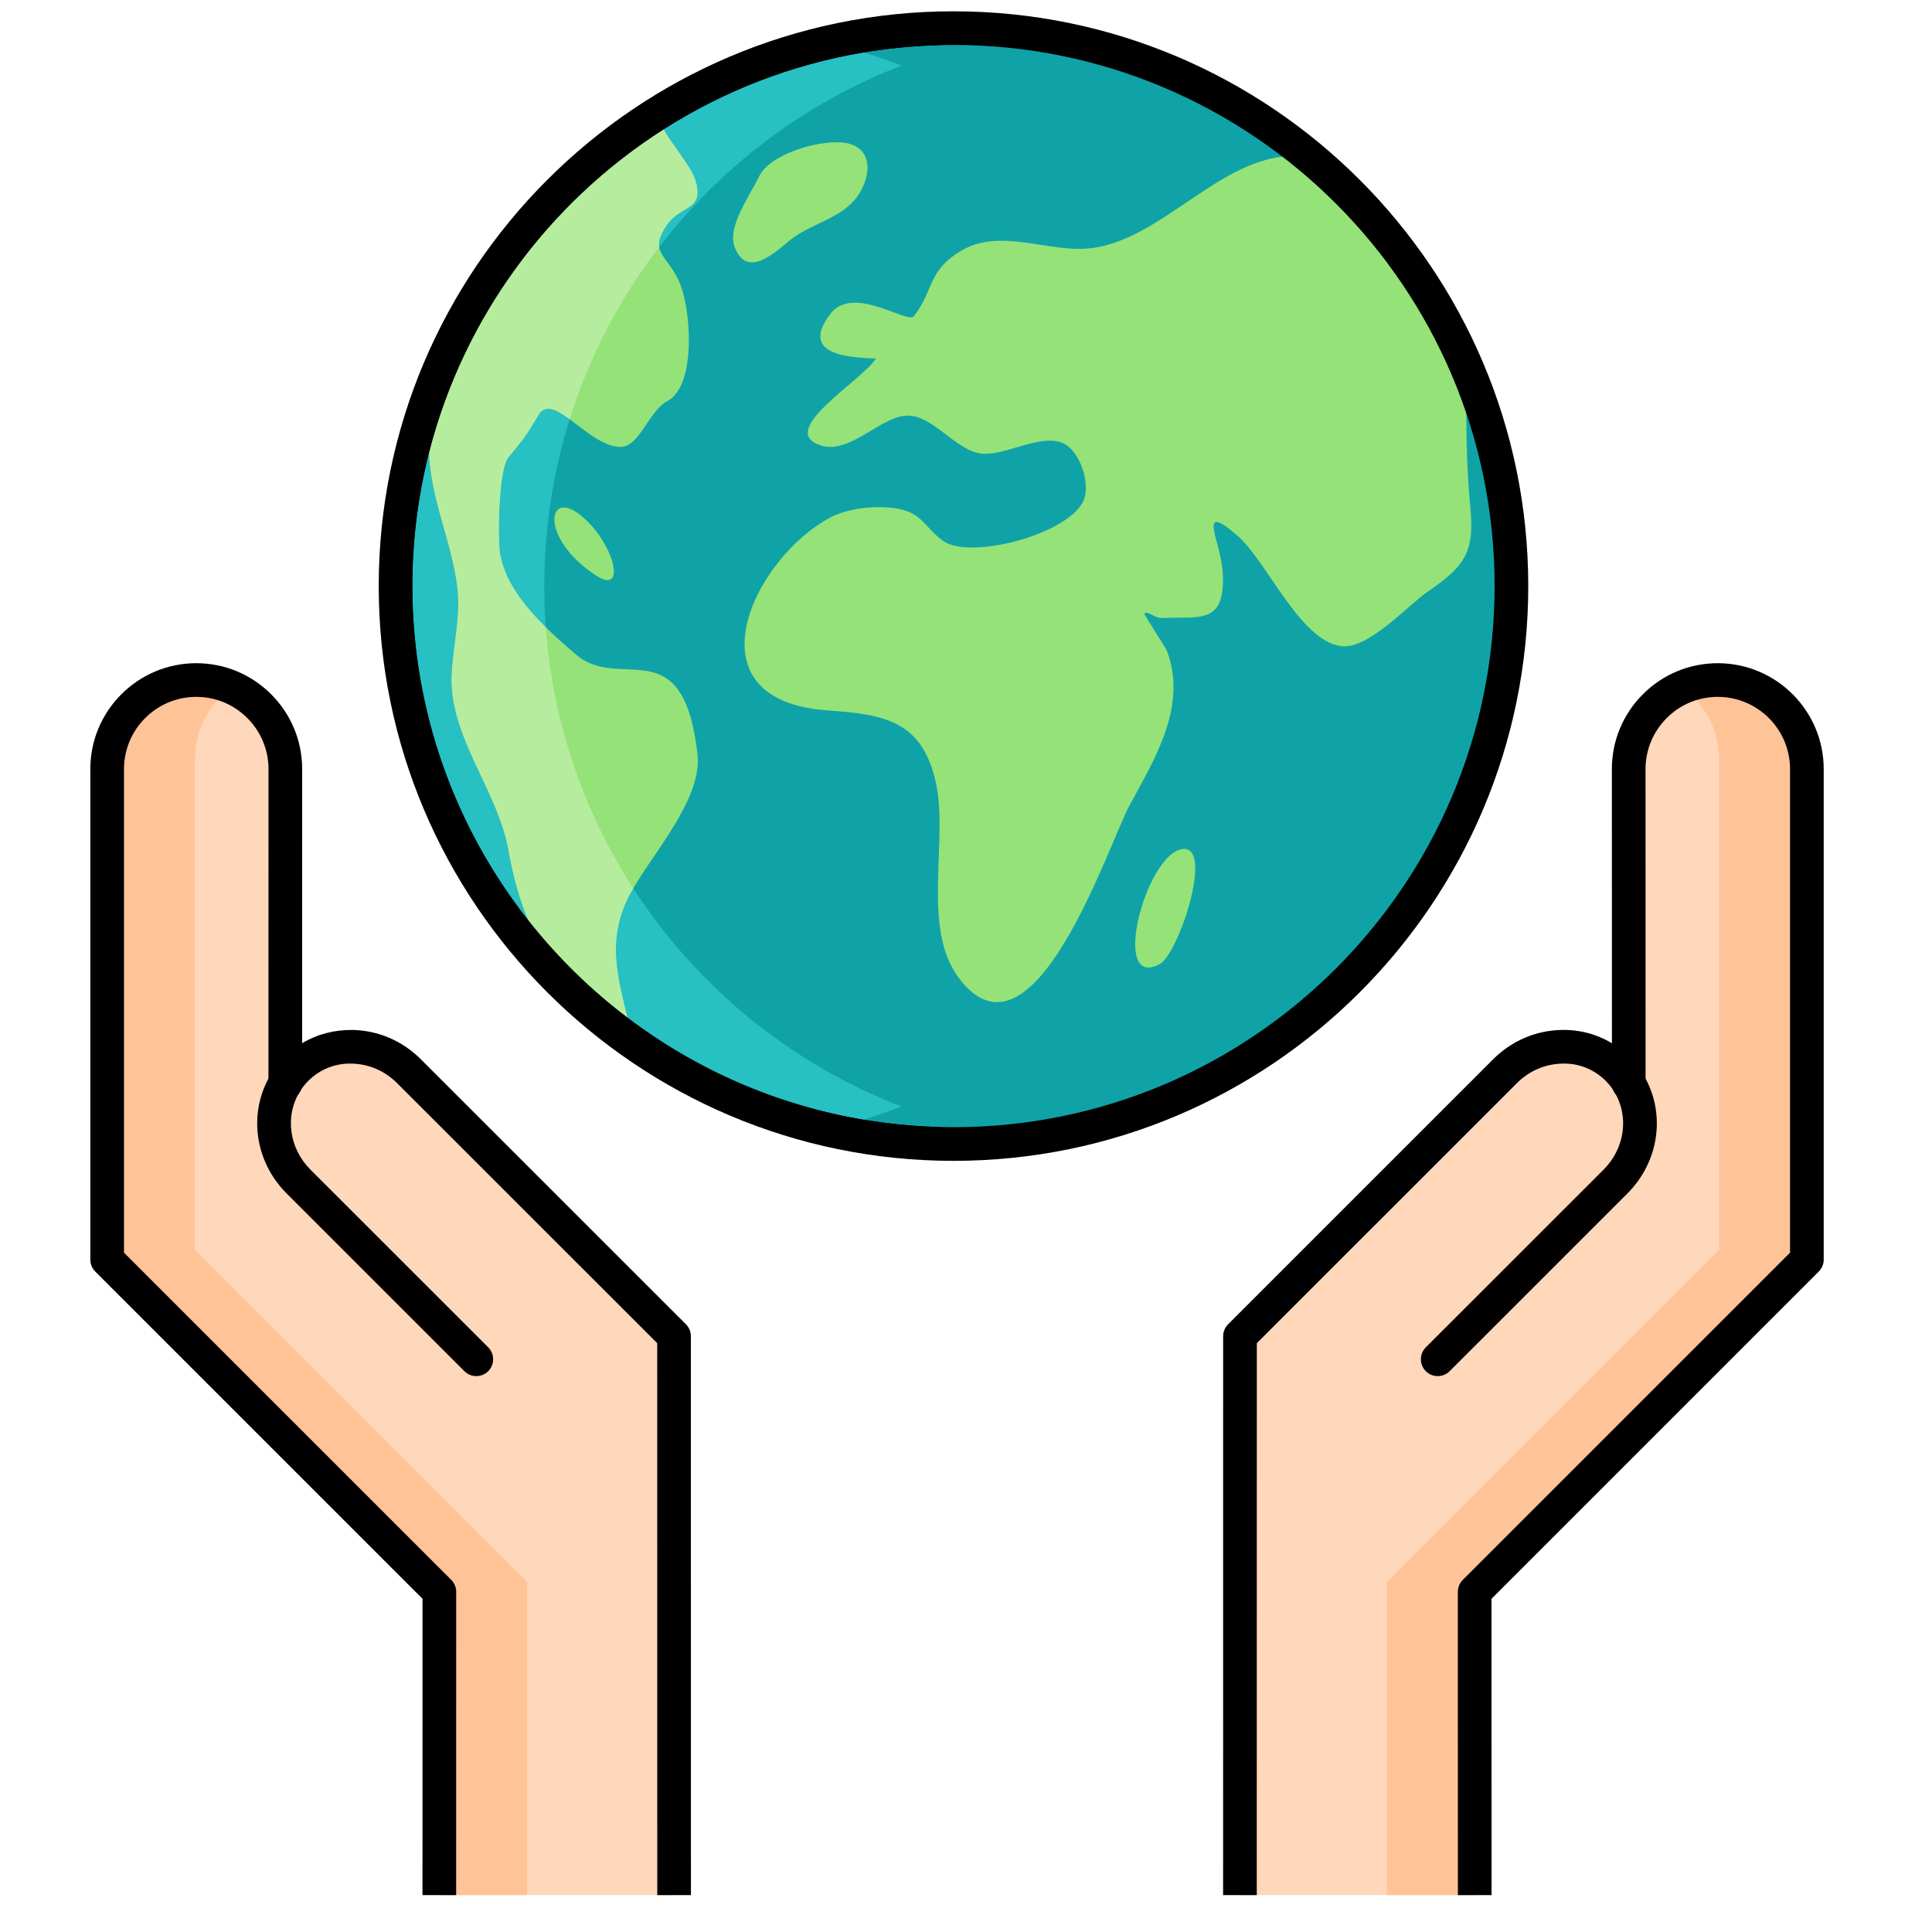
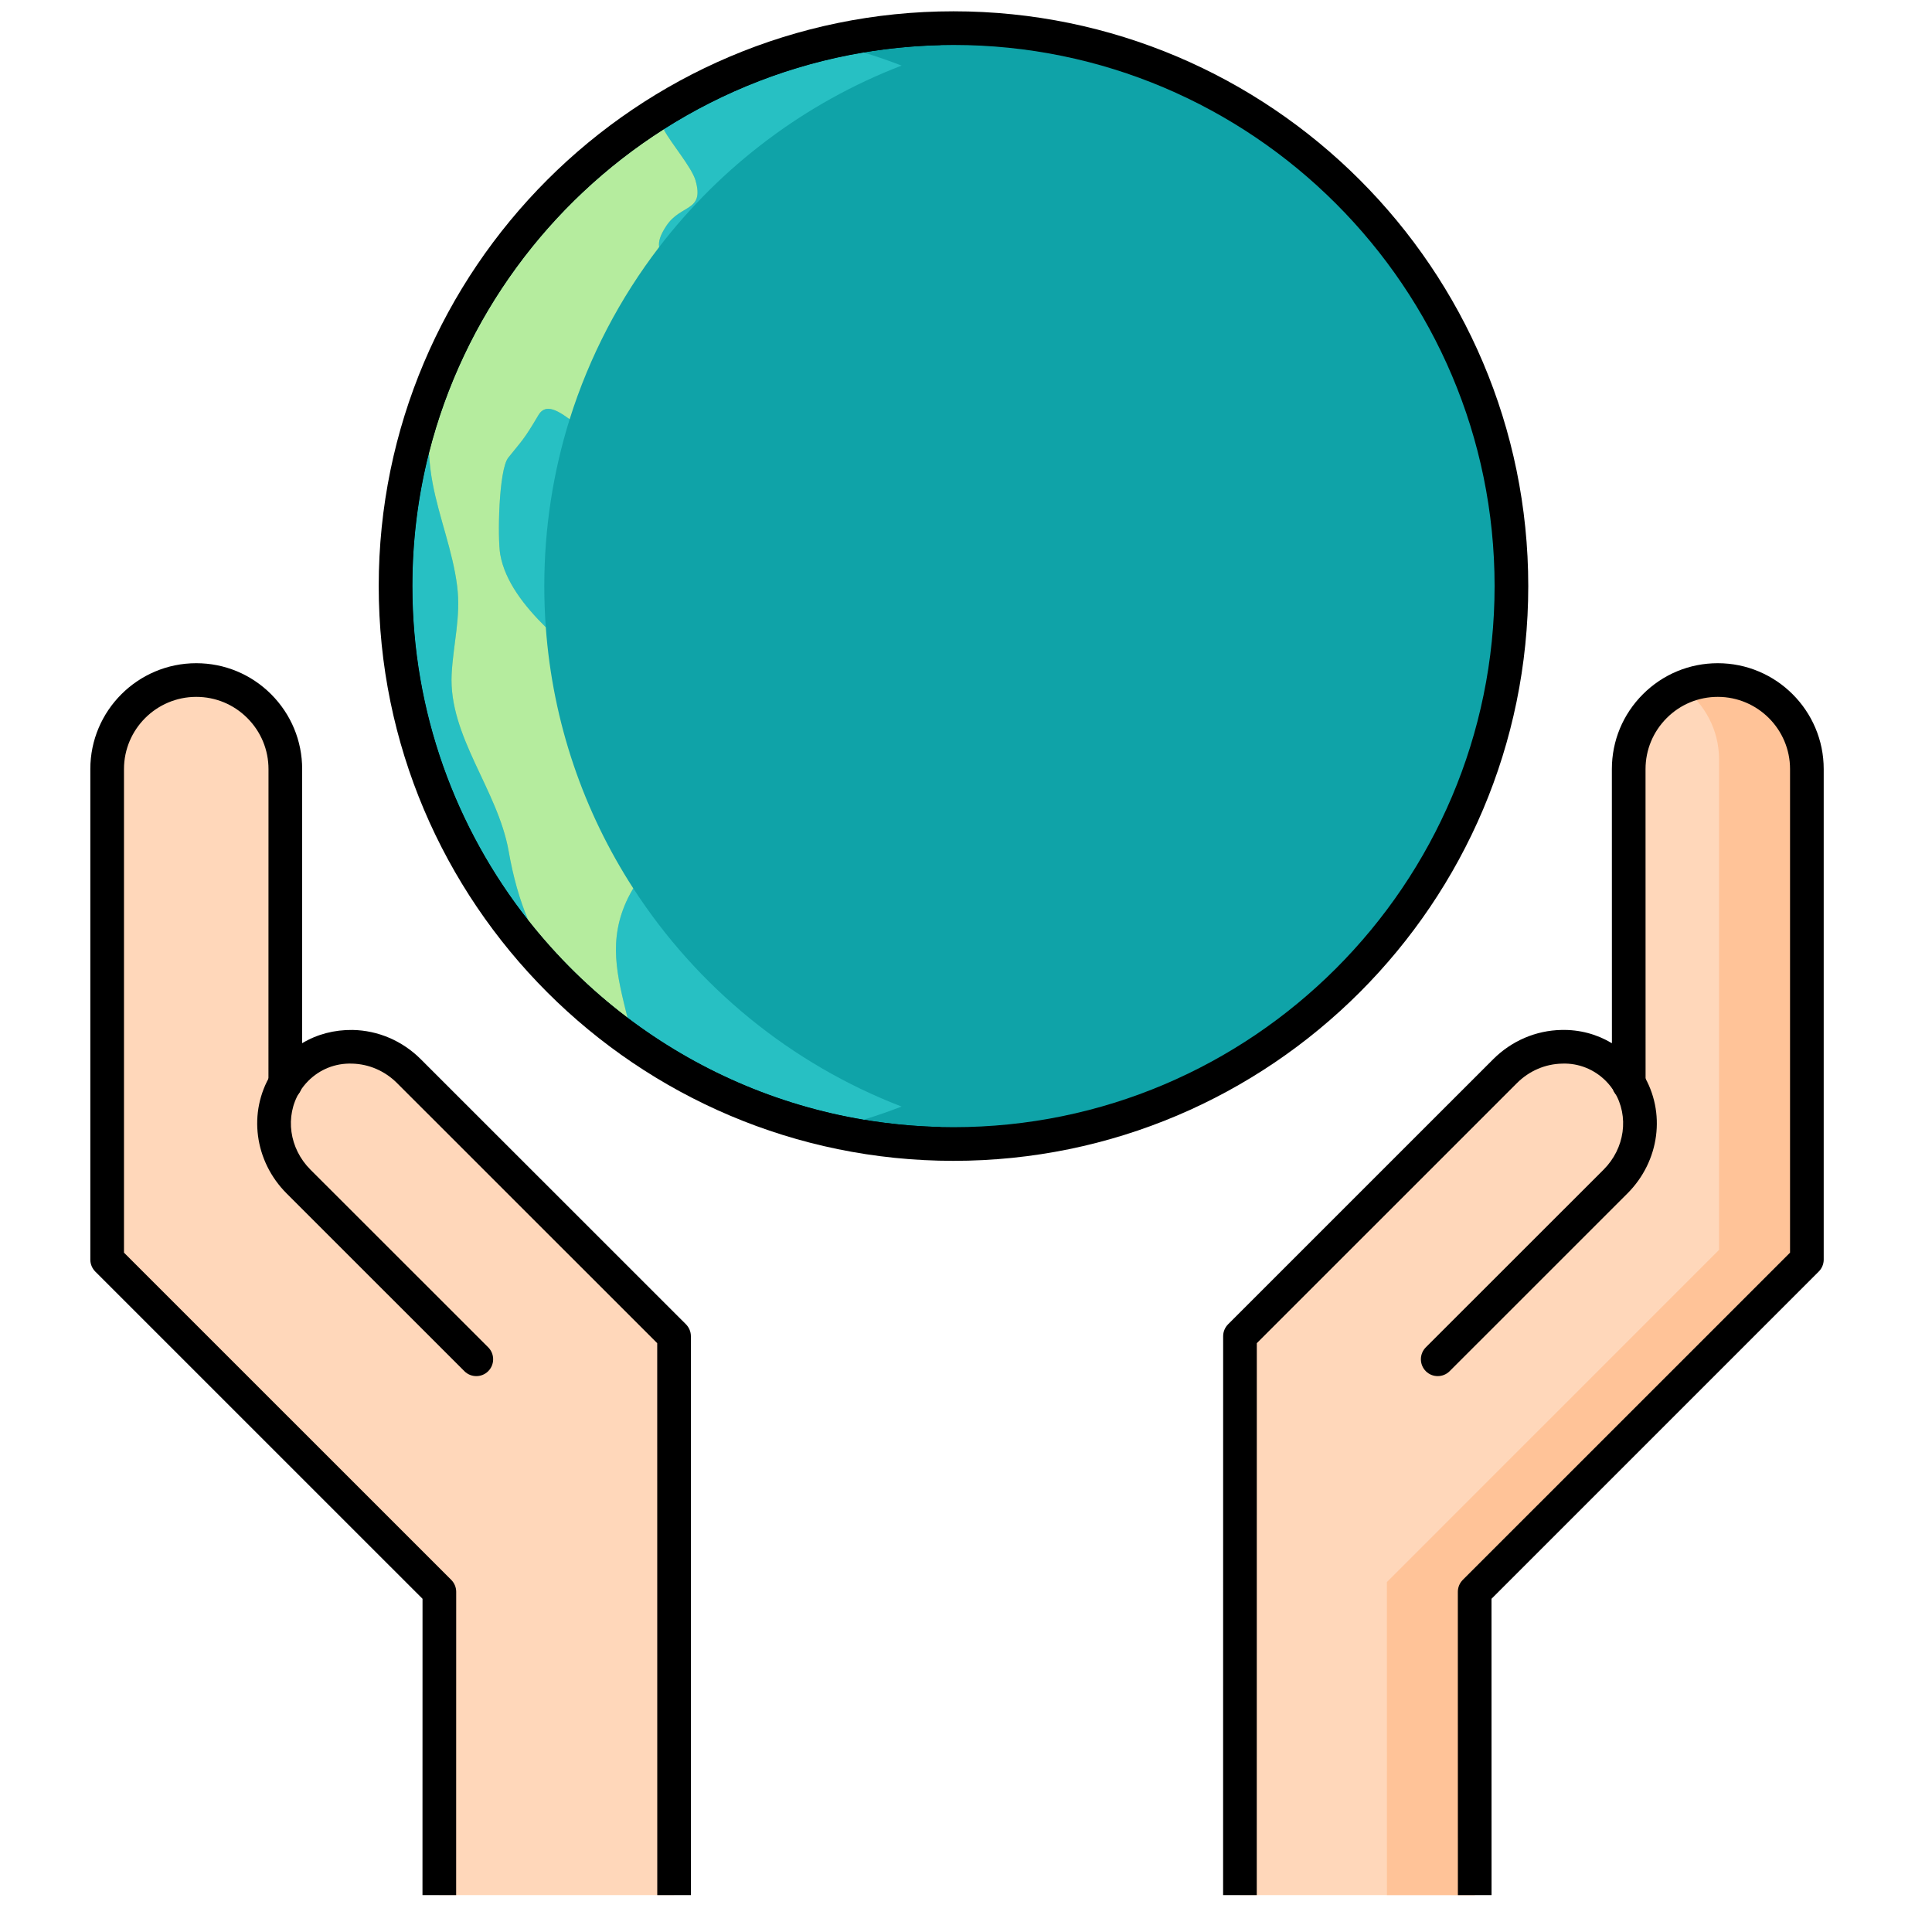
<svg xmlns="http://www.w3.org/2000/svg" width="40px" height="40px" viewBox="0 0 40 40" version="1.1">
  <title>DesarrolloSostenible_40x40</title>
  <desc>Created with Sketch.</desc>
  <g id="DesarrolloSostenible_40x40" stroke="none" stroke-width="1" fill="none" fill-rule="evenodd">
    <g id="shutterstock_360428546-(3)" transform="translate(1, 0)">
      <path d="M30.293,12.134 C30.293,18.514 25.121,23.685 18.741,23.685 C12.361,23.685 7.19,18.514 7.19,12.134 C7.19,5.755 12.361,0.583 18.741,0.583 C25.121,0.583 30.293,5.755 30.293,12.134" id="Fill-24" fill="#0FA3A8" />
-       <path d="M14.215,5.127 C14.472,5.783 15.06,5.211 15.355,4.973 C15.773,4.635 16.408,4.526 16.734,4.089 C17.052,3.663 17.09,3.04 16.483,2.956 C15.951,2.883 14.939,3.195 14.719,3.648 C14.504,4.094 14.047,4.699 14.215,5.127 M23.007,19.963 C23.402,19.755 24.137,17.508 23.489,17.578 C22.726,17.661 21.975,20.504 23.007,19.963 M26.156,3.267 C24.423,2.926 23.111,5.064 21.453,5.15 C21.162,5.164 20.855,5.117 20.545,5.069 C19.973,4.98 19.392,4.892 18.889,5.197 C18.201,5.615 18.347,5.986 17.922,6.547 C17.87,6.616 17.65,6.518 17.375,6.419 C16.979,6.277 16.472,6.134 16.196,6.494 C15.53,7.358 16.596,7.401 17.133,7.424 C16.85,7.884 15.033,8.936 16.012,9.227 C16.152,9.268 16.292,9.256 16.434,9.214 C16.868,9.086 17.309,8.667 17.711,8.61 C18.297,8.529 18.777,9.36 19.355,9.394 C19.563,9.406 19.809,9.332 20.058,9.259 C20.407,9.156 20.762,9.054 21.03,9.186 C21.373,9.357 21.608,10.074 21.408,10.417 C21.011,11.096 19.066,11.587 18.524,11.197 C18.132,10.913 18.102,10.615 17.555,10.526 C17.248,10.476 16.853,10.496 16.519,10.587 C16.402,10.619 16.293,10.661 16.197,10.711 C14.597,11.553 13.184,14.497 16.13,14.708 C17.289,14.79 18.091,14.909 18.376,16.202 C18.641,17.398 18.072,19.198 18.844,20.238 C20.386,22.31 21.957,17.457 22.394,16.658 C22.923,15.686 23.58,14.625 23.165,13.486 C23.135,13.409 22.686,12.727 22.695,12.71 C22.72,12.659 22.79,12.7 22.872,12.741 C22.928,12.769 22.99,12.797 23.048,12.795 C23.851,12.761 24.37,12.942 24.316,11.862 C24.284,11.223 23.759,10.351 24.615,11.086 C25.221,11.606 25.904,13.249 26.753,13.376 C27.319,13.461 28.112,12.562 28.551,12.256 C29.289,11.744 29.532,11.47 29.445,10.548 C29.358,9.624 29.349,8.791 29.367,7.867 C29.369,7.763 29.361,7.653 29.347,7.539 C28.627,5.875 27.527,4.416 26.156,3.267 M7.976,8.01 C7.852,8.676 7.833,9.349 7.957,10.005 C8.092,10.723 8.374,11.409 8.465,12.136 C8.545,12.772 8.383,13.333 8.351,13.959 C8.286,15.243 9.308,16.354 9.531,17.622 C9.768,18.975 10.266,19.979 11.198,20.805 C11.458,21.036 11.753,21.253 12.085,21.459 C11.852,20.42 11.513,19.593 12.003,18.59 C12.397,17.79 13.552,16.585 13.441,15.616 C13.141,12.993 11.849,14.34 10.927,13.553 C10.323,13.036 9.501,12.308 9.357,11.479 C9.299,11.15 9.323,9.728 9.523,9.476 C9.809,9.116 9.837,9.121 10.146,8.597 C10.452,8.078 11.176,9.246 11.844,9.253 C12.243,9.256 12.424,8.515 12.816,8.305 C13.436,7.975 13.307,6.331 13.045,5.792 C12.79,5.265 12.434,5.217 12.8,4.67 C13.103,4.22 13.588,4.385 13.399,3.732 C13.319,3.461 12.891,2.962 12.75,2.693 C12.697,2.589 12.681,2.446 12.655,2.329 C10.536,3.651 8.878,5.644 7.976,8.01 M11.339,11.915 C10.181,11.156 10.32,10.129 10.996,10.649 C11.706,11.195 12.003,12.349 11.339,11.915" id="Fill-25" fill="#95E278" />
      <path d="M18.741,0.931 C12.564,0.931 7.538,5.957 7.538,12.134 C7.538,18.311 12.564,23.337 18.741,23.337 C24.919,23.337 29.944,18.311 29.944,12.134 C29.944,5.957 24.919,0.931 18.741,0.931 M18.741,24.034 C12.18,24.034 6.841,18.696 6.841,12.134 C6.841,5.572 12.18,0.234 18.741,0.234 C25.303,0.234 30.641,5.572 30.641,12.134 C30.641,18.696 25.303,24.034 18.741,24.034" id="Fill-26" fill="#000000" />
      <path d="M18.791,23.729 C18.783,23.729 18.775,23.729 18.767,23.729 C18.775,23.729 18.783,23.729 18.791,23.729 M18.776,23.729 C18.769,23.729 18.762,23.729 18.756,23.729 C18.763,23.729 18.769,23.729 18.776,23.729 M18.716,23.685 C17.825,23.683 16.96,23.577 16.127,23.385 C16.382,23.326 16.634,23.258 16.882,23.183 C17.406,23.27 17.942,23.322 18.488,23.334 C18.067,23.44 17.638,23.522 17.201,23.58 C17.697,23.647 18.202,23.684 18.716,23.685 M30.293,12.134 C30.293,5.755 25.121,0.583 18.741,0.583 C18.737,0.583 18.734,0.583 18.73,0.583 C18.734,0.583 18.738,0.583 18.741,0.583 C25.121,0.583 30.293,5.755 30.293,12.134 M16.882,1.085 C16.634,1.01 16.382,0.943 16.127,0.884 C16.96,0.691 17.826,0.585 18.716,0.583 C18.202,0.584 17.697,0.621 17.201,0.688 C17.638,0.746 18.067,0.829 18.487,0.934 C17.941,0.946 17.406,0.998 16.882,1.085 M18.756,0.626 C18.762,0.626 18.769,0.626 18.776,0.626 C18.769,0.626 18.762,0.626 18.756,0.626" id="Fill-29" fill="#000000" />
      <path d="M16.88,23.182 C15.067,22.878 13.4,22.136 11.992,21.07 C11.779,20.205 11.576,19.464 12.003,18.59 C12.035,18.527 12.071,18.46 12.111,18.392 C13.428,20.429 15.37,22.025 17.666,22.91 C17.408,23.01 17.146,23.101 16.88,23.182 M9.937,19.054 C8.435,17.148 7.538,14.744 7.538,12.134 C7.538,11.183 7.657,10.26 7.881,9.378 C7.893,9.588 7.918,9.798 7.957,10.005 C8.092,10.723 8.374,11.409 8.465,12.136 C8.545,12.772 8.383,13.333 8.351,13.959 C8.286,15.243 9.308,16.354 9.531,17.622 C9.623,18.149 9.755,18.623 9.937,19.054 M10.3,12.986 C9.86,12.552 9.455,12.039 9.357,11.479 C9.299,11.15 9.323,9.728 9.523,9.476 C9.809,9.116 9.837,9.121 10.146,8.597 C10.201,8.503 10.271,8.464 10.351,8.464 C10.476,8.464 10.627,8.558 10.794,8.68 C10.453,9.771 10.269,10.931 10.269,12.134 C10.269,12.42 10.279,12.704 10.3,12.986 M12.647,5.115 C12.629,5.002 12.667,4.869 12.8,4.67 C13.103,4.22 13.588,4.385 13.399,3.732 C13.319,3.461 12.891,2.962 12.75,2.693 C12.747,2.687 12.745,2.682 12.742,2.676 C13.979,1.889 15.379,1.338 16.88,1.086 C17.146,1.167 17.408,1.258 17.666,1.358 C15.664,2.129 13.932,3.442 12.647,5.115" id="Fill-30" fill="#27C0C3" />
      <path d="M11.992,21.07 C11.224,20.489 10.533,19.81 9.937,19.054 C9.755,18.623 9.623,18.149 9.531,17.622 C9.308,16.354 8.286,15.243 8.351,13.959 C8.383,13.333 8.545,12.772 8.465,12.136 C8.374,11.409 8.092,10.723 7.957,10.005 C7.918,9.798 7.893,9.588 7.881,9.378 C8.593,6.575 10.364,4.19 12.742,2.676 C12.745,2.682 12.747,2.687 12.75,2.693 C12.891,2.962 13.319,3.461 13.399,3.732 C13.588,4.385 13.103,4.22 12.8,4.67 C12.667,4.869 12.629,5.002 12.647,5.115 C11.835,6.174 11.203,7.377 10.794,8.68 C10.627,8.558 10.476,8.464 10.351,8.464 C10.271,8.464 10.201,8.503 10.146,8.597 C9.837,9.121 9.809,9.116 9.523,9.476 C9.323,9.728 9.299,11.15 9.357,11.479 C9.455,12.039 9.86,12.552 10.3,12.986 C10.444,14.969 11.09,16.813 12.111,18.392 C12.071,18.46 12.035,18.527 12.003,18.59 C11.576,19.464 11.779,20.205 11.992,21.07" id="Fill-31" fill="#B5EC9E" />
      <path d="M16.127,23.385 C11.007,22.199 7.19,17.614 7.19,12.134 C7.19,6.654 11.007,2.069 16.127,0.884 C16.382,0.942 16.632,1.01 16.88,1.086 C15.379,1.338 13.979,1.889 12.742,2.676 C10.364,4.19 8.593,6.575 7.881,9.378 C7.657,10.26 7.538,11.183 7.538,12.134 C7.538,14.744 8.435,17.148 9.937,19.054 C10.533,19.81 11.224,20.489 11.992,21.07 C13.4,22.136 15.067,22.878 16.88,23.182 C16.633,23.258 16.382,23.326 16.127,23.385" id="Fill-32" fill="#000000" />
      <g id="Group-44" transform="translate(0.627, 12.832)">
        <path d="M32.094,9.592 L32.094,3.092 C32.094,2.583 32.3,2.122 32.635,1.788 C32.968,1.454 33.429,1.247 33.938,1.247 C34.956,1.247 35.782,2.073 35.782,3.091 L35.782,13.247 L28.905,20.125 L28.906,26.404 L24.045,26.404 L24.045,14.833 L29.534,9.345 C29.862,9.017 30.287,8.849 30.709,8.841 C31.13,8.831 31.549,8.984 31.864,9.299 C31.954,9.389 32.031,9.488 32.094,9.592" id="Fill-33" fill="#FFD7BA" />
        <path d="M35.782,3.091 L35.782,13.247 L28.905,20.125 L28.906,26.404 L27.088,26.403 L27.088,26.201 L27.088,26.201 L27.087,19.923 L33.964,13.045 L33.964,2.889 C33.964,2.277 33.664,1.735 33.204,1.4 C33.429,1.302 33.677,1.247 33.938,1.247 C34.956,1.247 35.782,2.073 35.782,3.091" id="Fill-35" fill="#FFC398" />
        <path d="M32.094,9.953 C31.902,9.953 31.746,9.796 31.746,9.604 C31.746,9.412 31.902,9.249 32.094,9.249 C32.287,9.249 32.443,9.399 32.443,9.592 L32.443,9.604 C32.443,9.796 32.287,9.953 32.094,9.953" id="Fill-36" fill="#000000" />
        <path d="M28.557,26.404 L28.556,20.125 C28.556,20.032 28.593,19.944 28.658,19.878 L35.434,13.103 L35.434,3.091 C35.434,2.267 34.763,1.596 33.938,1.596 C33.539,1.596 33.163,1.751 32.881,2.034 C32.598,2.317 32.442,2.693 32.442,3.092 L32.443,9.592 C32.443,9.748 32.339,9.885 32.189,9.927 C32.038,9.97 31.878,9.907 31.797,9.774 C31.746,9.69 31.686,9.614 31.618,9.546 C31.38,9.308 31.056,9.176 30.717,9.189 C30.365,9.196 30.033,9.339 29.78,9.592 L24.394,14.977 L24.393,26.404 L23.696,26.404 L23.697,14.833 C23.697,14.74 23.734,14.652 23.799,14.586 L29.287,9.099 C29.668,8.718 30.171,8.502 30.702,8.492 C31.076,8.483 31.436,8.58 31.746,8.767 L31.745,3.092 C31.745,2.506 31.973,1.956 32.388,1.541 C32.802,1.127 33.353,0.899 33.938,0.899 C35.147,0.899 36.131,1.882 36.131,3.091 L36.131,13.247 C36.131,13.339 36.094,13.428 36.028,13.494 L29.253,20.269 L29.254,26.404 L28.557,26.404" id="Fill-37" fill="#000000" />
        <path d="M28.139,15.659 C28.05,15.659 27.961,15.625 27.893,15.557 C27.757,15.42 27.757,15.2 27.893,15.063 L31.573,11.385 C32.014,10.944 32.106,10.281 31.796,9.773 C31.696,9.608 31.749,9.394 31.913,9.294 C32.077,9.194 32.292,9.246 32.392,9.411 C32.869,10.195 32.735,11.209 32.066,11.878 L28.386,15.557 C28.318,15.625 28.228,15.659 28.139,15.659" id="Fill-38" fill="#000000" />
        <path d="M4.279,9.592 L4.28,3.092 C4.28,2.583 4.073,2.122 3.739,1.788 C3.406,1.454 2.944,1.247 2.436,1.247 C1.418,1.247 0.592,2.073 0.592,3.091 L0.592,13.247 L7.469,20.125 L7.468,26.404 L12.329,26.404 L12.328,14.833 L6.84,9.345 C6.512,9.017 6.087,8.849 5.665,8.841 C5.244,8.831 4.825,8.984 4.51,9.299 C4.42,9.389 4.343,9.488 4.279,9.592" id="Fill-39" fill="#FFD7BA" />
-         <path d="M2.436,1.247 C2.696,1.247 2.944,1.302 3.169,1.4 C2.709,1.735 2.409,2.277 2.409,2.889 L2.409,13.045 L9.287,19.923 L9.286,26.201 L9.286,26.201 L9.286,26.403 L7.468,26.404 L7.469,20.125 L0.592,13.247 L0.592,3.091 C0.592,2.073 1.418,1.247 2.436,1.247" id="Fill-40" fill="#FFC398" />
        <path d="M4.279,9.953 C4.087,9.953 3.931,9.796 3.931,9.604 C3.931,9.412 4.087,9.249 4.279,9.249 C4.472,9.249 4.628,9.399 4.628,9.592 L4.628,9.604 C4.628,9.796 4.472,9.953 4.279,9.953" id="Fill-41" fill="#000000" />
        <path d="M7.817,26.404 L7.12,26.404 L7.121,20.269 L0.345,13.494 C0.28,13.428 0.243,13.339 0.243,13.247 L0.243,3.091 C0.243,1.882 1.227,0.899 2.436,0.899 C3.021,0.899 3.571,1.127 3.986,1.541 C4.4,1.956 4.629,2.507 4.629,3.092 L4.628,8.767 C4.938,8.58 5.297,8.487 5.673,8.492 C6.203,8.502 6.705,8.718 7.086,9.099 L12.575,14.586 C12.64,14.652 12.677,14.74 12.677,14.833 L12.678,26.404 L11.981,26.404 L11.98,14.977 L6.593,9.592 C6.34,9.339 6.008,9.196 5.658,9.189 C5.314,9.178 4.994,9.308 4.756,9.546 C4.688,9.614 4.628,9.691 4.576,9.774 C4.495,9.907 4.335,9.969 4.185,9.927 C4.034,9.885 3.931,9.748 3.931,9.592 L3.932,3.092 C3.932,2.693 3.776,2.317 3.493,2.034 C3.21,1.751 2.835,1.596 2.436,1.596 C1.611,1.596 0.94,2.267 0.94,3.091 L0.94,13.103 L7.716,19.878 C7.781,19.944 7.818,20.032 7.818,20.125 L7.817,26.404" id="Fill-42" fill="#000000" />
        <path d="M8.235,15.659 C8.145,15.659 8.056,15.625 7.988,15.557 L4.308,11.878 C3.639,11.209 3.505,10.195 3.982,9.411 C4.081,9.246 4.296,9.194 4.46,9.294 C4.625,9.394 4.677,9.608 4.577,9.773 C4.268,10.281 4.36,10.944 4.801,11.385 L8.481,15.063 C8.617,15.2 8.617,15.42 8.481,15.557 C8.413,15.625 8.324,15.659 8.235,15.659" id="Fill-43" fill="#000000" />
      </g>
    </g>
  </g>
</svg>